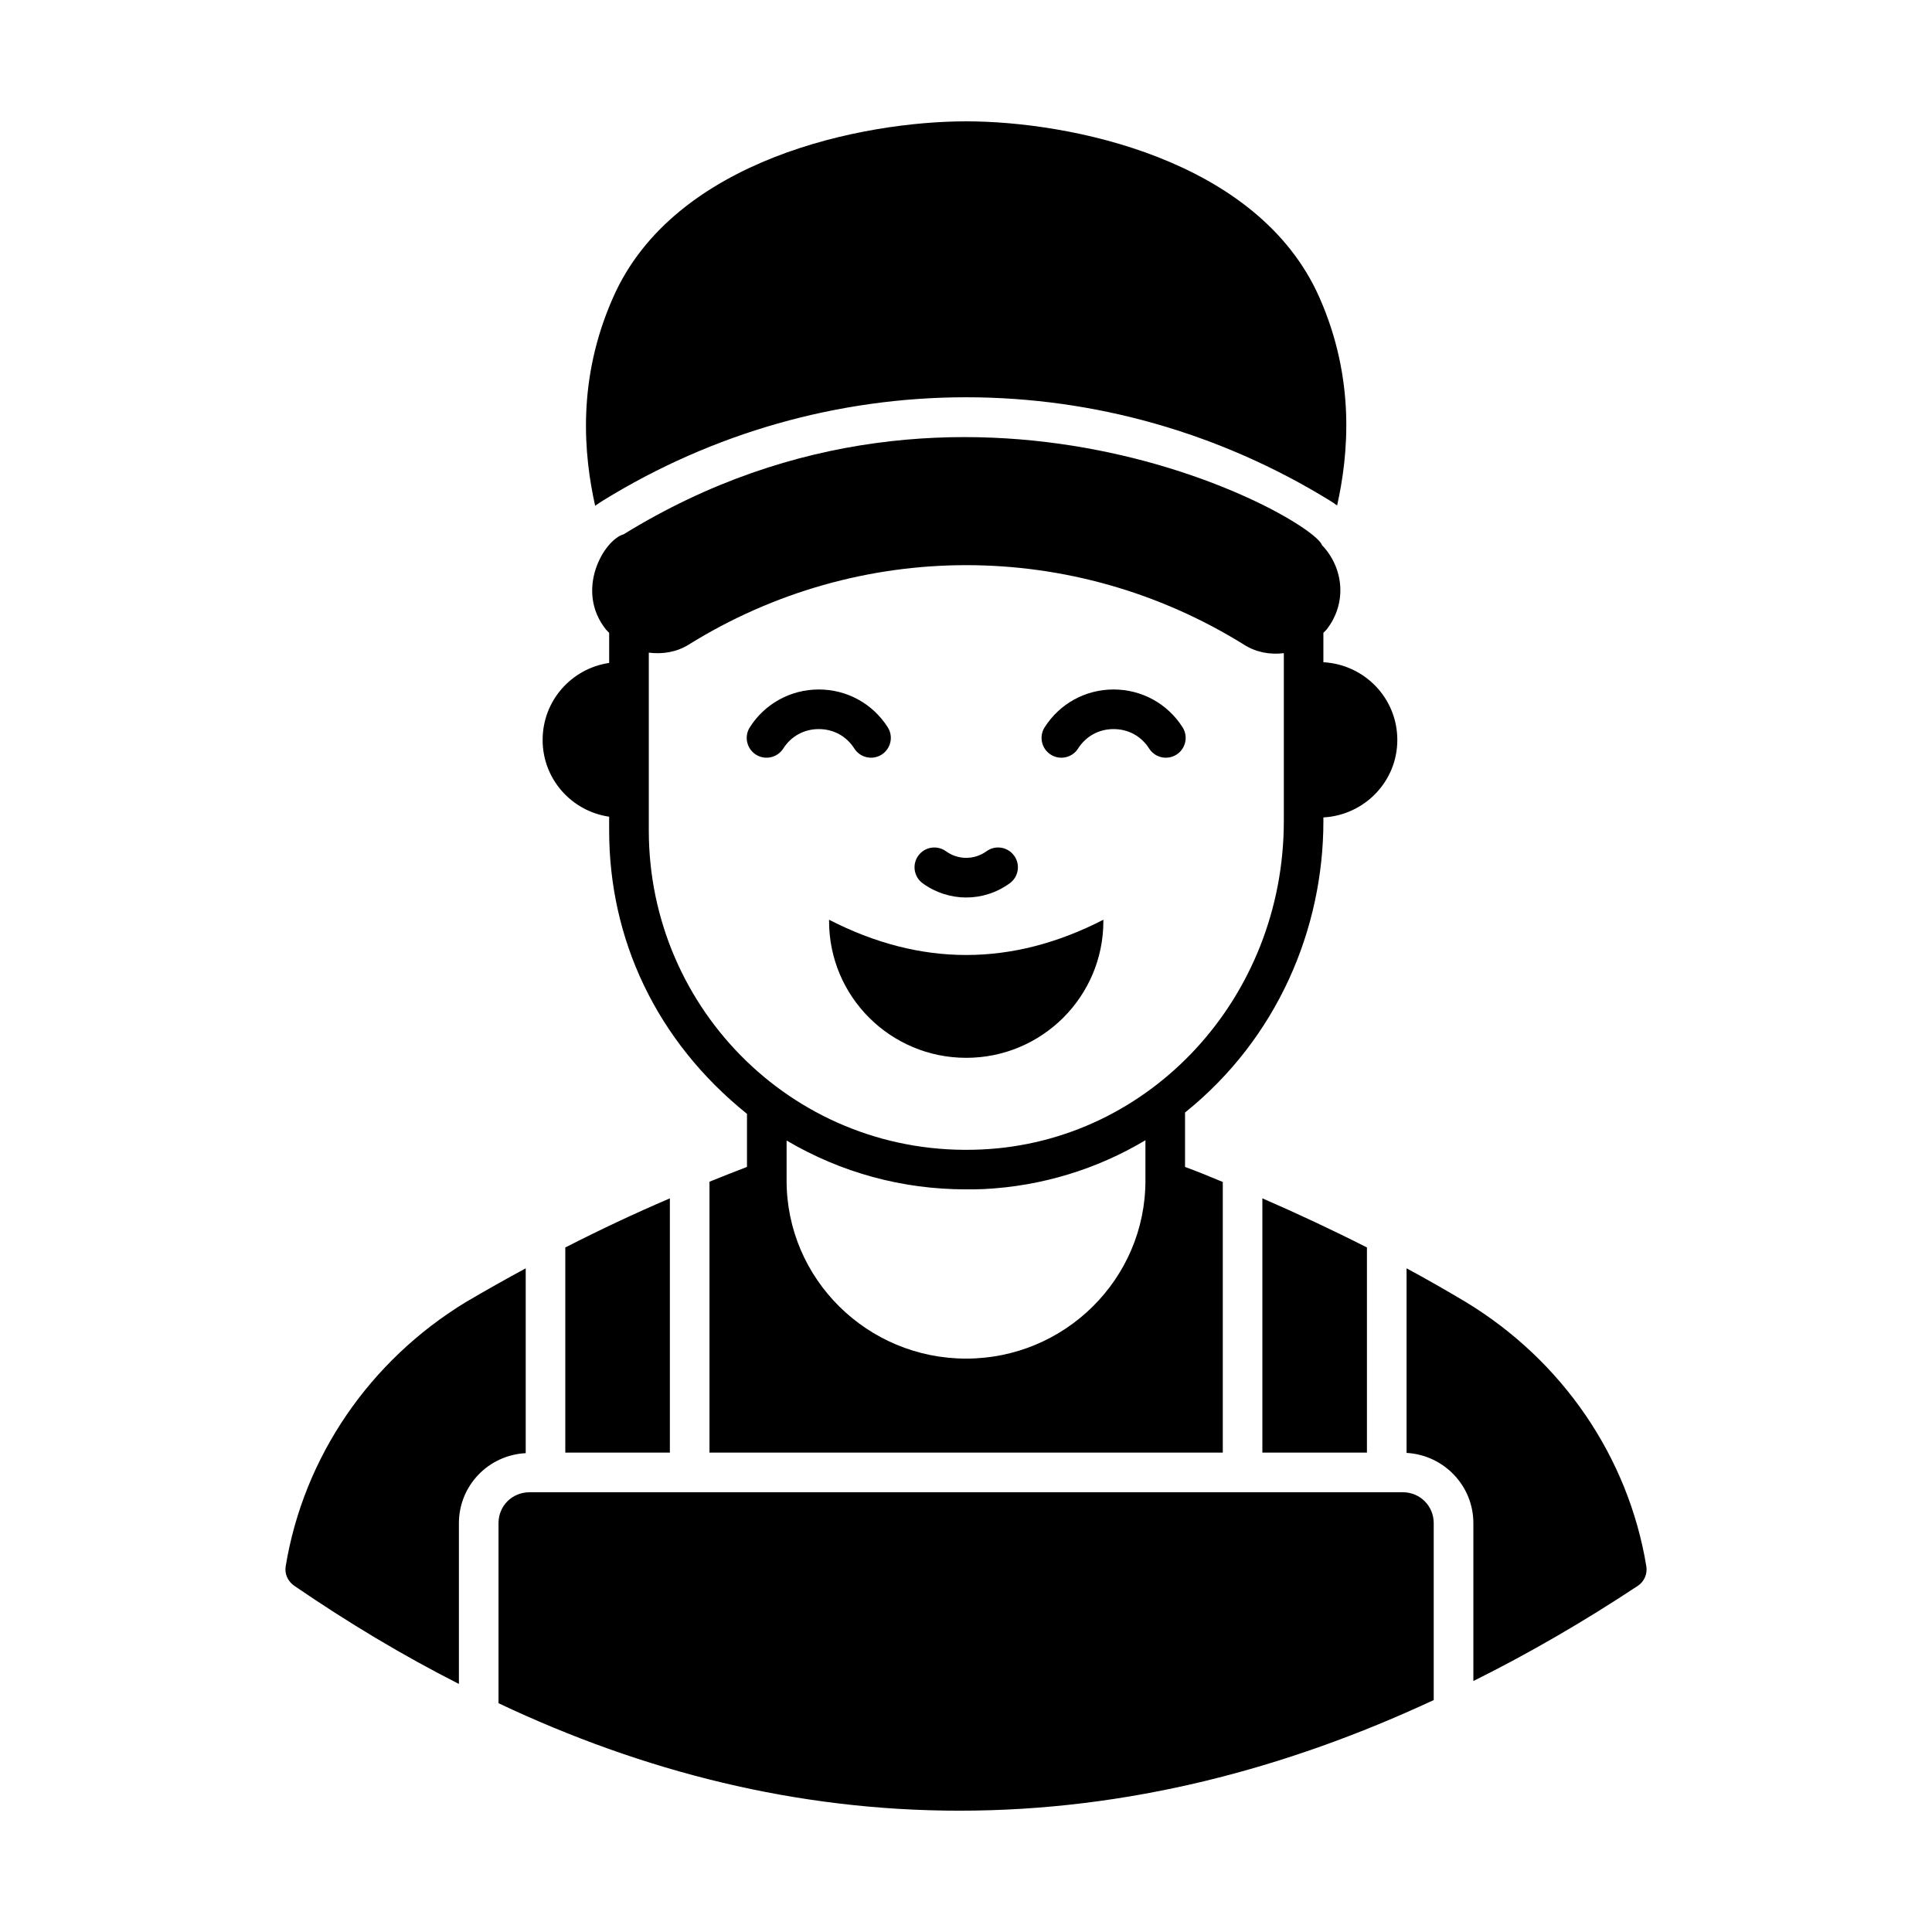
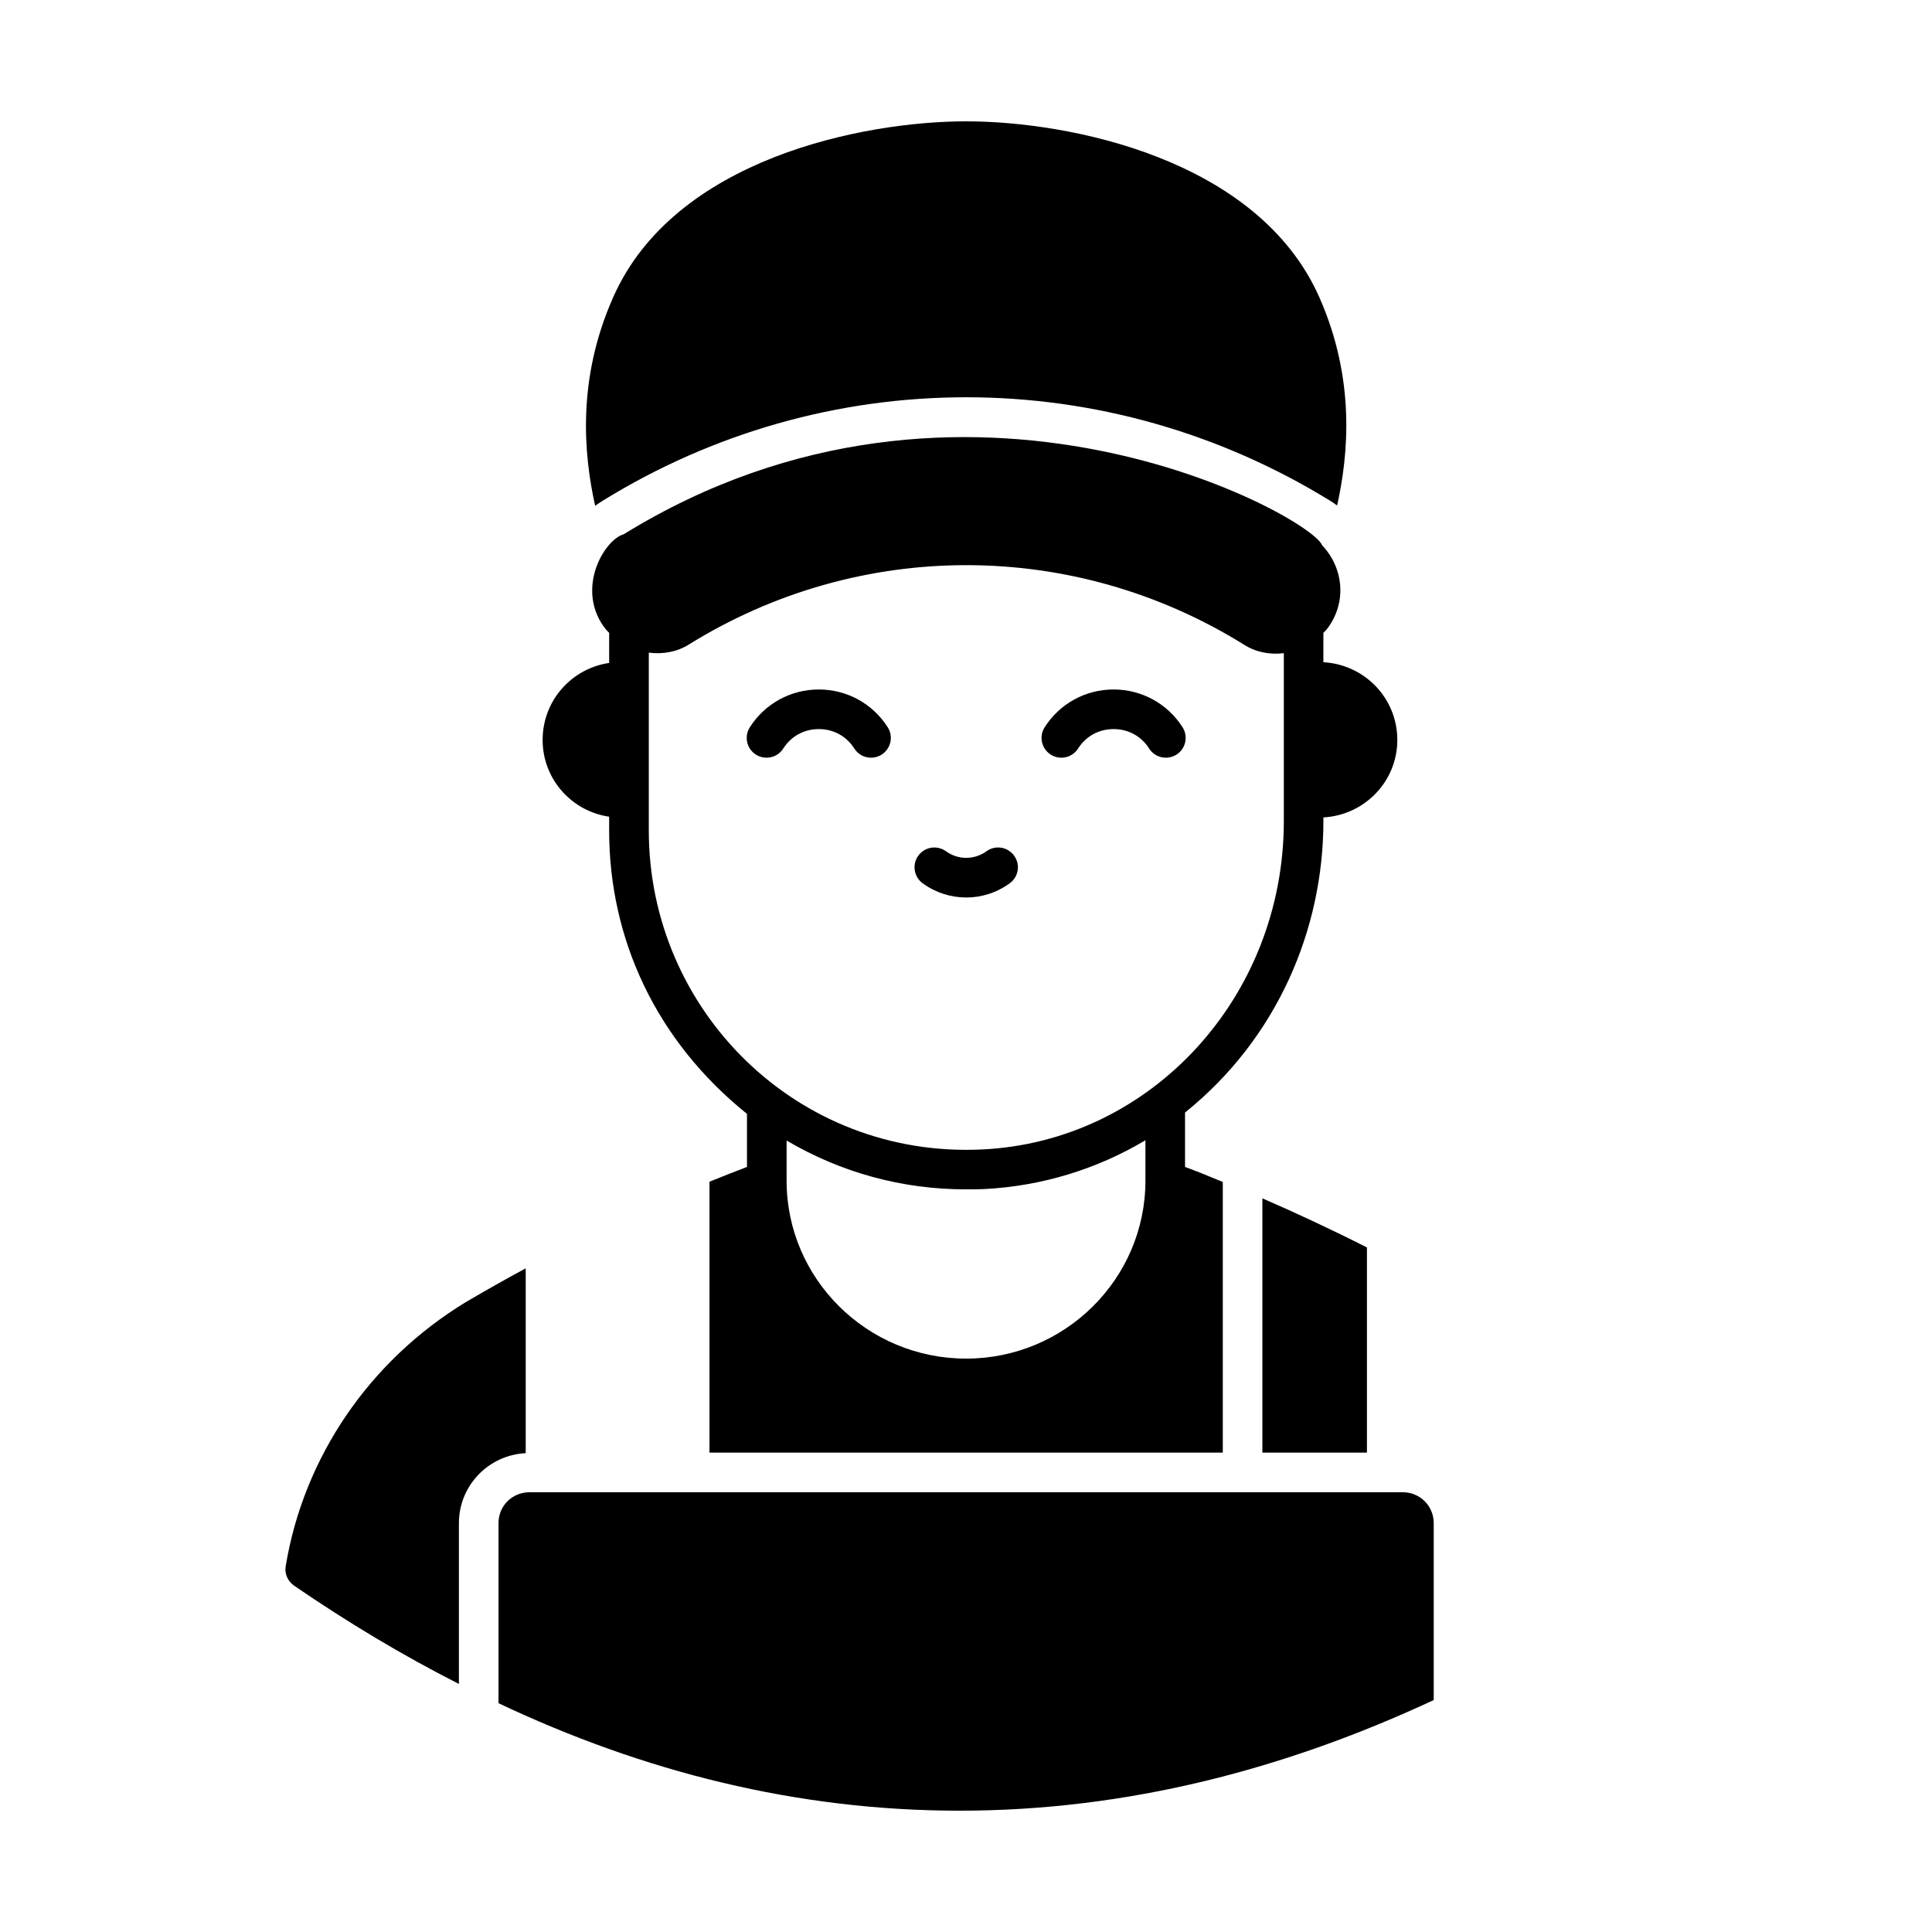
<svg xmlns="http://www.w3.org/2000/svg" fill="#000000" width="800px" height="800px" version="1.1" viewBox="144 144 512 512">
  <g>
    <path d="m305.43 360.44v3.66c0 28.703 12.41 55.695 36.527 75.082v14.066c-3.289 1.258-6.648 2.59-9.938 3.918v71.793h136.03v-71.723c-3.5-1.469-6.789-2.801-10.004-3.988v-14.414c24.535-19.727 36.668-48.707 36.668-77.25l-0.004-0.957c10.879-0.594 19.594-9.508 19.594-20.531 0-11.09-8.715-20.008-19.594-20.598v-7.797c0.273-0.293 0.582-0.539 0.84-0.852 5.574-7.129 4.457-16.449-1.184-22.352-2.613-7.477-94.465-58.766-185.08-2.91-0.004 0-0.004 0.004-0.008 0.004-5.281 1.508-12.996 14.859-4.684 25.254 0.254 0.312 0.566 0.562 0.84 0.855v7.984c-9.965 1.473-17.633 9.977-17.633 20.414 0 10.375 7.668 18.871 17.633 20.34zm142.12 96.445c0 26.031-21.344 47.16-47.512 47.16-26.238 0-47.582-21.133-47.582-47.16v-10.637c14.344 8.469 30.578 12.945 47.512 12.945 1.539 0 3.078 0 4.688-0.07 15.605-0.77 30.23-5.387 42.895-12.945zm-121.05-142.05c45.23-28.109 102.01-28.059 147.16 0 3.195 2.043 6.926 2.719 10.566 2.258v44.484c0 46.812-35.406 85.016-80.121 87.047-48.82 2.289-88.168-36.805-88.168-84.527v-47.137c3.648 0.465 7.402-0.145 10.566-2.125z" />
    <path d="m478.54 528.96h27.711v-54.371c-9.238-4.688-18.684-9.098-27.711-13.016z" />
-     <path d="m580.29 559.05c-4.758-28.828-22.113-54.371-47.793-69.973-5.039-3.008-10.285-6.019-15.742-8.957v48.914c9.867 0.559 17.703 8.676 17.703 18.613v41.844c14.906-7.418 29.457-15.883 43.523-25.191 1.75-1.121 2.66-3.219 2.309-5.25z" />
-     <path d="m293.81 528.96h27.711v-67.383c-9.309 3.988-18.543 8.328-27.711 13.016z" />
    <path d="m283.32 480.12c-5.316 2.867-10.637 5.879-15.883 8.957-25.609 15.605-42.965 41.145-47.723 69.973-0.352 2.031 0.559 3.988 2.238 5.18 14.203 9.727 28.758 18.473 43.664 26.031v-42.613c0-9.938 7.836-18.055 17.703-18.543z" />
    <path d="m515.77 539.46h-231.4c-4.617 0-8.258 3.57-8.258 8.188v47.723c38.344 18.125 79 28.48 122.17 28.48 44.504 0 86.484-11.055 125.67-29.32v-46.883c0.004-4.551-3.637-8.188-8.184-8.188z" />
    <path d="m303.82 276.64c29.039-17.914 62.277-27.359 96.215-27.359s67.242 9.445 96.355 27.359c0.699 0.418 1.328 0.84 1.957 1.328 3.008-13.504 4.898-33.449-4.688-55.141-16.305-36.875-66.477-46.672-93.625-46.672-27.082 0-77.32 9.797-93.555 46.672-9.656 21.762-7.766 41.703-4.758 55.211 0.699-0.492 1.398-0.98 2.098-1.398z" />
    <path d="m411.59 378.08c2.352-1.703 2.871-4.981 1.16-7.324-1.703-2.344-4.981-2.875-7.324-1.16-3.211 2.324-7.531 2.324-10.727 0-2.363-1.707-5.637-1.176-7.332 1.156-1.707 2.344-1.188 5.629 1.156 7.332 6.828 4.961 16.082 5.074 23.066-0.004z" />
-     <path d="m363.71 387.74v0.352c0 20.016 16.273 36.242 36.348 36.242 20.074 0 36.348-16.227 36.348-36.242l-0.004-0.352c-24.23 12.457-48.461 12.457-72.691 0z" />
    <path d="m344.32 343.98c2.453 1.551 5.691 0.828 7.25-1.605 2.086-3.281 5.519-5.16 9.418-5.16h0.008c3.894 0 7.324 1.879 9.41 5.152 1.555 2.449 4.809 3.164 7.242 1.613 2.445-1.559 3.172-4.805 1.613-7.242-3.992-6.273-10.816-10.02-18.266-10.02h-0.008c-7.441 0-14.273 3.746-18.273 10.012-1.559 2.445-0.836 5.691 1.605 7.25z" />
    <path d="m422.46 343.98c2.438 1.555 5.691 0.836 7.242-1.613 2.086-3.273 5.516-5.152 9.41-5.152h0.008c3.894 0 7.332 1.879 9.418 5.16 1.559 2.445 4.797 3.156 7.25 1.605 2.441-1.559 3.164-4.805 1.605-7.25-3.996-6.266-10.824-10.012-18.273-10.012h-0.008c-7.449 0-14.273 3.746-18.266 10.02-1.559 2.438-0.836 5.684 1.613 7.242z" />
  </g>
</svg>